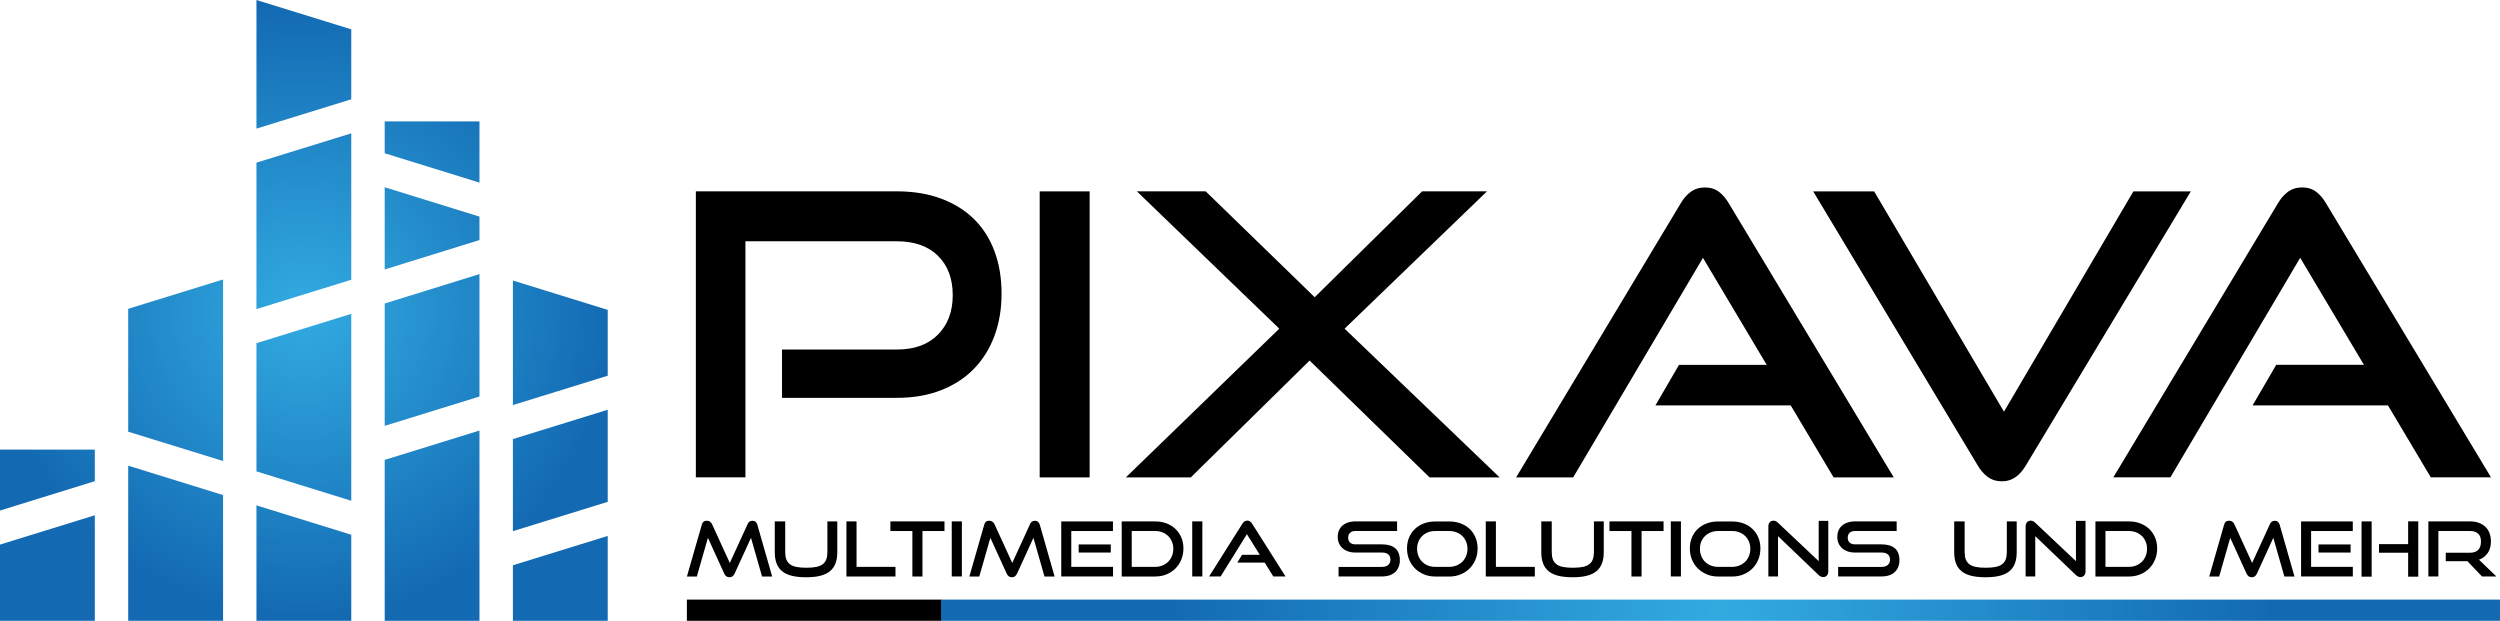
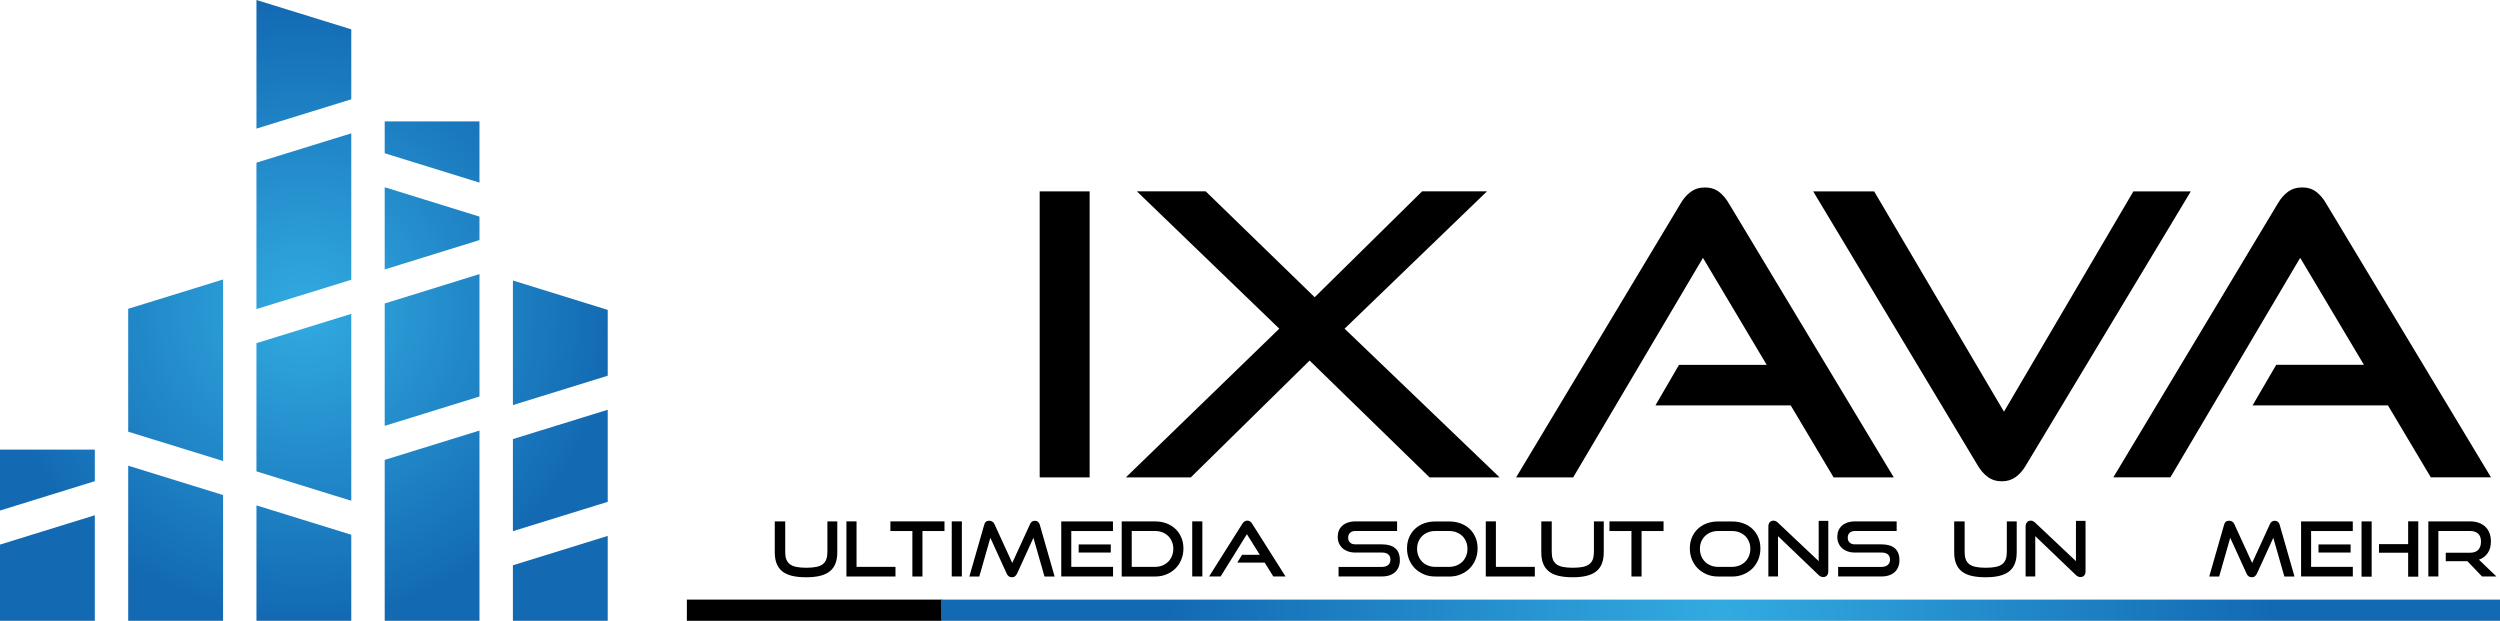
<svg xmlns="http://www.w3.org/2000/svg" xmlns:xlink="http://www.w3.org/1999/xlink" version="1.1" id="Ebene_1" x="0px" y="0px" viewBox="0 0 531 131.86" style="enable-background:new 0 0 531 131.86;" xml:space="preserve">
  <style type="text/css">
	
		.st0{clip-path:url(#SVGID_00000023277468630103580800000005463515590775371931_);fill:url(#SVGID_00000078045292221313730530000003727744850916246427_);}
	
		.st1{clip-path:url(#SVGID_00000139973312492694036730000005357262277751855283_);fill:url(#SVGID_00000137109124791568867370000006456277822343908247_);}
</style>
  <g>
    <g>
      <defs>
        <path id="SVGID_1_" d="M108.94,120.06v11.8h20.14v-18.03L108.94,120.06z M0,115.67v16.19h20.14v-22.42L0,115.67z M54.47,131.86     h20.14v-18.28l-20.14-6.24V131.86z M27.23,131.86h20.15v-26.71l-20.15-6.24V131.86z M0,95.51v12.93l20.14-6.24v-6.7H0z      M81.71,97.68v34.18h20.13V91.45L81.71,97.68z M108.94,93.26v19.56l20.14-6.23V87.03L108.94,93.26z M54.47,72.89v27.23     l20.14,6.24v-39.7L54.47,72.89z M108.94,86.04l20.14-6.24V65.82l-20.14-6.24V86.04z M27.23,65.59v26.1l20.15,6.23V59.36     L27.23,65.59z M81.71,64.46v25.99l20.13-6.23V58.22L81.71,64.46z M81.71,57.23l20.13-6.24v-4.98l-20.13-6.24V57.23z M54.47,34.55     v31.1l20.14-6.23v-31.1L54.47,34.55z M81.71,25.79v6.76l20.13,6.24V25.79H81.71z M54.47,27.32l20.14-6.23V6.23L54.47,0V27.32z" />
      </defs>
      <clipPath id="SVGID_00000103955822651783824680000010129629160990758835_">
        <use xlink:href="#SVGID_1_" style="overflow:visible;" />
      </clipPath>
      <radialGradient id="SVGID_00000119117469054736111970000007899407384673145271_" cx="161.088" cy="167.369" r="4.098" gradientTransform="matrix(15.92 0 0 15.92 -2499.982 -2598.578)" gradientUnits="userSpaceOnUse">
        <stop offset="0" style="stop-color:#32ABE1" />
        <stop offset="1" style="stop-color:#136AB3" />
      </radialGradient>
      <rect y="0" style="clip-path:url(#SVGID_00000103955822651783824680000010129629160990758835_);fill:url(#SVGID_00000119117469054736111970000007899407384673145271_);" width="129.08" height="131.86" />
    </g>
    <g>
-       <path d="M166.1,84.52V74.24h24.4c3.73,0,6.65-1.06,8.73-3.18c2.09-2.11,3.13-4.9,3.13-8.36c0-3.51-1.04-6.29-3.13-8.36    c-2.09-2.06-5-3.09-8.73-3.09h-32.17v50.14H147.8V40.64h42.7c3.51,0,6.65,0.52,9.4,1.55c2.76,1.03,5.09,2.48,6.98,4.34    c1.89,1.87,3.34,4.13,4.34,6.81c1,2.67,1.51,5.68,1.51,9.02c0,3.29-0.5,6.28-1.51,8.98c-1,2.7-2.45,5.03-4.34,6.98    c-1.89,1.95-4.22,3.47-6.98,4.55c-2.75,1.09-5.89,1.63-9.4,1.63H166.1z" />
      <rect x="220.83" y="40.65" width="10.61" height="60.75" />
      <polygon points="303.64,101.4 278.16,76.58 252.92,101.4 239.13,101.4 271.72,69.81 241.47,40.64 256.09,40.64 279.24,63.13     302.06,40.64 315.84,40.64 285.59,69.81 318.52,101.4   " />
      <path d="M389.46,101.4l-9.11-15.29h-28.74l5.01-8.61h18.63l-13.54-22.73l-27.57,46.63h-12.12l34.93-58.16    c0.61-1.06,1.34-1.89,2.17-2.5c0.84-0.61,1.84-0.92,3.01-0.92c1.17,0,2.16,0.31,2.97,0.92c0.81,0.61,1.52,1.45,2.13,2.5    l35.01,58.16H389.46z" />
      <path d="M385.12,40.65h12.95l27.57,46.79l27.49-46.79h12.2l-35.01,58.16c-0.61,1.06-1.34,1.89-2.17,2.5    c-0.84,0.61-1.81,0.92-2.93,0.92c-1.17,0-2.17-0.31-3.01-0.92c-0.84-0.61-1.56-1.45-2.17-2.5L385.12,40.65z" />
      <path d="M516.31,101.4L507.2,86.1h-28.75l5.02-8.61h18.63l-13.54-22.73l-27.57,46.63h-12.12l34.93-58.16    c0.61-1.06,1.34-1.89,2.17-2.5c0.84-0.61,1.84-0.92,3.01-0.92c1.17,0,2.16,0.31,2.97,0.92c0.81,0.61,1.52,1.45,2.13,2.5    l35.01,58.16H516.31z" />
-       <path d="M161.86,122.45l-2.35-8.22l-3.48,7.61c-0.13,0.25-0.27,0.43-0.45,0.57c-0.17,0.14-0.39,0.2-0.65,0.2    c-0.5,0-0.87-0.26-1.1-0.77l-3.47-7.61l-2.35,8.22h-2.11l3.16-11.01c0.15-0.56,0.5-0.84,1.07-0.84c0.23,0,0.44,0.06,0.64,0.18    s0.34,0.29,0.45,0.52l3.79,8.27l3.79-8.27c0.2-0.46,0.55-0.69,1.03-0.69c0.52,0,0.86,0.28,1.03,0.84l3.15,11.01H161.86z" />
      <path d="M175.74,110.74h2.1v6.54c0,0.9-0.12,1.69-0.37,2.36c-0.25,0.67-0.64,1.23-1.17,1.67c-0.53,0.44-1.21,0.77-2.05,0.98    c-0.84,0.22-1.86,0.32-3.06,0.32c-1.18,0-2.2-0.11-3.04-0.32c-0.84-0.21-1.52-0.54-2.05-0.98c-0.53-0.44-0.92-1-1.17-1.67    c-0.25-0.67-0.37-1.45-0.37-2.36v-6.54h2.22v6.54c0,0.59,0.07,1.09,0.23,1.51c0.15,0.42,0.4,0.76,0.74,1.03    c0.34,0.27,0.8,0.47,1.38,0.59c0.57,0.12,1.28,0.18,2.13,0.18c0.84,0,1.56-0.06,2.13-0.18c0.57-0.12,1.04-0.32,1.38-0.59    c0.34-0.27,0.59-0.61,0.74-1.03c0.15-0.42,0.23-0.92,0.23-1.51V110.74z" />
      <polygon points="179.78,122.45 179.78,110.74 181.93,110.74 181.93,120.4 190.2,120.4 190.2,122.45   " />
      <polygon points="193.79,122.45 193.79,112.79 189.12,112.79 189.12,110.74 200.61,110.74 200.61,112.79 195.93,112.79     195.93,122.45   " />
      <rect x="202.15" y="110.74" width="2.15" height="11.7" />
      <path d="M221.85,122.45l-2.35-8.22l-3.48,7.61c-0.13,0.25-0.27,0.43-0.45,0.57c-0.17,0.14-0.39,0.2-0.65,0.2    c-0.51,0-0.87-0.26-1.1-0.77l-3.47-7.61l-2.35,8.22h-2.11l3.16-11.01c0.14-0.56,0.5-0.84,1.07-0.84c0.23,0,0.43,0.06,0.64,0.18    c0.2,0.12,0.34,0.29,0.45,0.52l3.79,8.27l3.79-8.27c0.2-0.46,0.55-0.69,1.03-0.69c0.52,0,0.86,0.28,1.03,0.84l3.15,11.01H221.85z" />
      <path d="M225.41,122.45v-11.7h10.98v2.04h-8.85v7.61h8.87v2.04H225.41z M229.11,115.64h6.82v1.72h-6.82V115.64z" />
      <path d="M238.25,122.45v-11.7h7.12c0.87,0,1.67,0.14,2.4,0.42c0.73,0.28,1.36,0.67,1.9,1.18c0.53,0.5,0.94,1.11,1.24,1.81    c0.3,0.7,0.45,1.48,0.45,2.33c0,0.84-0.15,1.64-0.45,2.36c-0.3,0.73-0.71,1.36-1.24,1.89c-0.53,0.53-1.16,0.95-1.9,1.25    c-0.73,0.31-1.53,0.46-2.4,0.46H238.25z M245.37,120.4c0.55,0,1.06-0.1,1.53-0.29c0.47-0.19,0.87-0.46,1.22-0.79    c0.34-0.34,0.61-0.75,0.8-1.22c0.19-0.47,0.29-0.98,0.29-1.53c0-0.55-0.09-1.05-0.29-1.52c-0.19-0.47-0.46-0.87-0.8-1.2    c-0.34-0.33-0.75-0.59-1.22-0.78c-0.47-0.19-0.98-0.28-1.53-0.28h-4.99v7.61H245.37z" />
      <rect x="253.23" y="110.74" width="2.15" height="11.7" />
      <path d="M270.46,122.45l-1.84-2.95h-5.82l1.01-1.66h3.77l-2.74-4.38l-5.58,8.98h-2.45l7.07-11.2c0.12-0.2,0.27-0.36,0.44-0.48    c0.17-0.11,0.37-0.18,0.61-0.18s0.44,0.06,0.6,0.18c0.16,0.12,0.3,0.28,0.43,0.48l7.09,11.2H270.46z" />
      <path d="M284.31,122.45v-2.04h9.22c0.57,0,1.02-0.14,1.33-0.42c0.31-0.28,0.47-0.65,0.47-1.11c0-0.5-0.16-0.88-0.47-1.14    c-0.31-0.25-0.75-0.38-1.33-0.38h-5.65c-0.57,0-1.1-0.08-1.57-0.25c-0.47-0.17-0.86-0.4-1.18-0.69c-0.32-0.3-0.57-0.65-0.74-1.05    c-0.18-0.41-0.26-0.86-0.26-1.34c0-0.48,0.08-0.91,0.24-1.32c0.16-0.4,0.41-0.75,0.73-1.04c0.32-0.29,0.72-0.52,1.19-0.68    c0.48-0.16,1.02-0.25,1.62-0.25h8.83v2.04h-8.83c-0.5,0-0.88,0.13-1.15,0.38c-0.27,0.25-0.41,0.6-0.41,1.05    c0,0.45,0.14,0.8,0.41,1.04c0.27,0.25,0.65,0.37,1.12,0.37h5.63c1.25,0,2.2,0.28,2.85,0.84c0.65,0.56,0.97,1.41,0.97,2.54    c0,0.5-0.08,0.95-0.24,1.37c-0.16,0.42-0.39,0.78-0.71,1.09c-0.32,0.31-0.71,0.55-1.19,0.72s-1.04,0.26-1.68,0.26H284.31z" />
      <path d="M304.82,122.45c-0.86,0-1.65-0.15-2.38-0.46c-0.73-0.31-1.36-0.73-1.89-1.25c-0.54-0.53-0.95-1.16-1.25-1.89    c-0.3-0.73-0.45-1.52-0.45-2.36c0-0.86,0.15-1.64,0.45-2.35c0.3-0.71,0.72-1.31,1.25-1.81c0.53-0.5,1.17-0.89,1.89-1.16    c0.73-0.27,1.52-0.41,2.38-0.41h3c0.89,0,1.7,0.14,2.44,0.42c0.74,0.28,1.38,0.67,1.91,1.18c0.53,0.5,0.94,1.11,1.23,1.81    c0.3,0.7,0.44,1.48,0.44,2.33c0,0.84-0.15,1.64-0.45,2.36c-0.3,0.73-0.72,1.36-1.25,1.89c-0.54,0.53-1.17,0.95-1.91,1.25    c-0.73,0.31-1.54,0.46-2.42,0.46H304.82z M307.81,120.4c0.57,0,1.08-0.1,1.56-0.29c0.47-0.19,0.88-0.46,1.23-0.79    c0.34-0.34,0.61-0.75,0.8-1.22c0.19-0.47,0.29-0.98,0.29-1.53c0-0.55-0.09-1.05-0.29-1.52c-0.19-0.47-0.46-0.87-0.8-1.2    c-0.34-0.33-0.75-0.59-1.23-0.78c-0.48-0.19-0.99-0.28-1.56-0.28h-3c-0.55,0-1.06,0.09-1.53,0.28c-0.47,0.19-0.87,0.45-1.21,0.78    c-0.34,0.33-0.6,0.73-0.79,1.19c-0.19,0.46-0.29,0.97-0.29,1.53c0,0.55,0.1,1.06,0.29,1.53c0.19,0.47,0.46,0.88,0.79,1.22    c0.34,0.34,0.74,0.6,1.21,0.79c0.47,0.19,0.98,0.29,1.53,0.29H307.81z" />
      <polygon points="315.58,122.45 315.58,110.74 317.73,110.74 317.73,120.4 326,120.4 326,122.45   " />
      <path d="M338.54,110.74h2.1v6.54c0,0.9-0.12,1.69-0.37,2.36c-0.25,0.67-0.64,1.23-1.17,1.67c-0.53,0.44-1.21,0.77-2.05,0.98    c-0.84,0.22-1.86,0.32-3.05,0.32c-1.19,0-2.2-0.11-3.04-0.32c-0.84-0.21-1.52-0.54-2.05-0.98c-0.53-0.44-0.92-1-1.17-1.67    c-0.25-0.67-0.37-1.45-0.37-2.36v-6.54h2.22v6.54c0,0.59,0.08,1.09,0.23,1.51c0.15,0.42,0.4,0.76,0.74,1.03    c0.34,0.27,0.8,0.47,1.38,0.59c0.57,0.12,1.29,0.18,2.13,0.18s1.56-0.06,2.13-0.18c0.58-0.12,1.04-0.32,1.38-0.59    c0.34-0.27,0.59-0.61,0.74-1.03c0.15-0.42,0.23-0.92,0.23-1.51V110.74z" />
      <polygon points="346.52,122.45 346.52,112.79 341.85,112.79 341.85,110.74 353.34,110.74 353.34,112.79 348.67,112.79     348.67,122.45   " />
-       <rect x="354.88" y="110.74" width="2.15" height="11.7" />
      <path d="M364.89,122.45c-0.86,0-1.65-0.15-2.38-0.46c-0.73-0.31-1.36-0.73-1.89-1.25c-0.54-0.53-0.95-1.16-1.25-1.89    c-0.3-0.73-0.45-1.52-0.45-2.36c0-0.86,0.15-1.64,0.45-2.35c0.3-0.71,0.72-1.31,1.25-1.81s1.17-0.89,1.89-1.16    c0.73-0.27,1.52-0.41,2.38-0.41h3c0.89,0,1.7,0.14,2.45,0.42c0.74,0.28,1.37,0.67,1.9,1.18c0.53,0.5,0.94,1.11,1.23,1.81    c0.3,0.7,0.44,1.48,0.44,2.33c0,0.84-0.15,1.64-0.45,2.36c-0.3,0.73-0.72,1.36-1.25,1.89c-0.54,0.53-1.17,0.95-1.91,1.25    c-0.73,0.31-1.54,0.46-2.42,0.46H364.89z M367.89,120.4c0.57,0,1.08-0.1,1.56-0.29c0.47-0.19,0.88-0.46,1.23-0.79    c0.34-0.34,0.61-0.75,0.8-1.22c0.19-0.47,0.29-0.98,0.29-1.53c0-0.55-0.09-1.05-0.29-1.52c-0.19-0.47-0.46-0.87-0.8-1.2    c-0.34-0.33-0.75-0.59-1.23-0.78c-0.48-0.19-0.99-0.28-1.56-0.28h-3c-0.55,0-1.06,0.09-1.53,0.28c-0.47,0.19-0.87,0.45-1.21,0.78    c-0.34,0.33-0.61,0.73-0.8,1.19c-0.19,0.46-0.29,0.97-0.29,1.53c0,0.55,0.1,1.06,0.29,1.53c0.19,0.47,0.46,0.88,0.8,1.22    c0.34,0.34,0.74,0.6,1.21,0.79c0.47,0.19,0.98,0.29,1.53,0.29H367.89z" />
      <path d="M377.65,113.88v8.56h-2.05v-10.63c0-0.37,0.1-0.67,0.3-0.89c0.2-0.22,0.46-0.33,0.8-0.33c0.16,0,0.31,0.03,0.45,0.09    c0.15,0.07,0.3,0.17,0.46,0.32l8.68,8.19v-8.56h2.04v10.72c0,0.39-0.1,0.68-0.3,0.9c-0.2,0.21-0.45,0.32-0.77,0.32    c-0.35,0-0.68-0.14-0.98-0.43L377.65,113.88z" />
      <path d="M390.42,122.45v-2.04h9.22c0.57,0,1.02-0.14,1.33-0.42c0.31-0.28,0.47-0.65,0.47-1.11c0-0.5-0.16-0.88-0.47-1.14    c-0.31-0.25-0.75-0.38-1.33-0.38h-5.65c-0.57,0-1.1-0.08-1.57-0.25c-0.47-0.17-0.86-0.4-1.18-0.69c-0.32-0.3-0.57-0.65-0.74-1.05    c-0.18-0.41-0.26-0.86-0.26-1.34c0-0.48,0.08-0.91,0.24-1.32c0.16-0.4,0.41-0.75,0.73-1.04c0.32-0.29,0.72-0.52,1.19-0.68    c0.48-0.16,1.02-0.25,1.62-0.25h8.83v2.04h-8.83c-0.5,0-0.88,0.13-1.15,0.38c-0.27,0.25-0.41,0.6-0.41,1.05    c0,0.45,0.14,0.8,0.41,1.04c0.27,0.25,0.65,0.37,1.12,0.37h5.63c1.25,0,2.2,0.28,2.85,0.84c0.65,0.56,0.97,1.41,0.97,2.54    c0,0.5-0.08,0.95-0.24,1.37c-0.16,0.42-0.39,0.78-0.71,1.09c-0.32,0.31-0.71,0.55-1.19,0.72s-1.04,0.26-1.68,0.26H390.42z" />
      <path d="M426.25,110.74h2.1v6.54c0,0.9-0.12,1.69-0.37,2.36c-0.25,0.67-0.64,1.23-1.17,1.67c-0.53,0.44-1.21,0.77-2.05,0.98    c-0.84,0.22-1.86,0.32-3.06,0.32c-1.18,0-2.2-0.11-3.04-0.32c-0.84-0.21-1.52-0.54-2.05-0.98c-0.53-0.44-0.92-1-1.17-1.67    c-0.25-0.67-0.37-1.45-0.37-2.36v-6.54h2.22v6.54c0,0.59,0.08,1.09,0.23,1.51c0.15,0.42,0.4,0.76,0.74,1.03    c0.34,0.27,0.8,0.47,1.38,0.59c0.57,0.12,1.29,0.18,2.13,0.18s1.56-0.06,2.13-0.18c0.58-0.12,1.04-0.32,1.38-0.59    c0.34-0.27,0.59-0.61,0.74-1.03c0.15-0.42,0.23-0.92,0.23-1.51V110.74z" />
      <path d="M432.29,113.88v8.56h-2.05v-10.63c0-0.37,0.1-0.67,0.3-0.89c0.2-0.22,0.46-0.33,0.8-0.33c0.16,0,0.31,0.03,0.45,0.09    c0.15,0.07,0.3,0.17,0.46,0.32l8.68,8.19v-8.56h2.04v10.72c0,0.39-0.1,0.68-0.3,0.9c-0.2,0.21-0.45,0.32-0.77,0.32    c-0.35,0-0.68-0.14-0.98-0.43L432.29,113.88z" />
-       <path d="M445.07,122.45v-11.7h7.12c0.87,0,1.67,0.14,2.4,0.42c0.73,0.28,1.36,0.67,1.9,1.18c0.53,0.5,0.94,1.11,1.24,1.81    c0.3,0.7,0.45,1.48,0.45,2.33c0,0.84-0.15,1.64-0.45,2.36c-0.3,0.73-0.71,1.36-1.24,1.89c-0.53,0.53-1.16,0.95-1.9,1.25    c-0.73,0.31-1.53,0.46-2.4,0.46H445.07z M452.19,120.4c0.55,0,1.06-0.1,1.53-0.29c0.47-0.19,0.87-0.46,1.22-0.79    c0.34-0.34,0.61-0.75,0.8-1.22c0.19-0.47,0.29-0.98,0.29-1.53c0-0.55-0.09-1.05-0.29-1.52c-0.19-0.47-0.46-0.87-0.8-1.2    c-0.34-0.33-0.75-0.59-1.22-0.78c-0.47-0.19-0.98-0.28-1.53-0.28h-4.99v7.61H452.19z" />
      <path d="M485.2,122.45l-2.35-8.22l-3.48,7.61c-0.13,0.25-0.27,0.43-0.45,0.57c-0.17,0.14-0.39,0.2-0.65,0.2    c-0.51,0-0.87-0.26-1.1-0.77l-3.47-7.61l-2.35,8.22h-2.11l3.16-11.01c0.14-0.56,0.5-0.84,1.07-0.84c0.23,0,0.43,0.06,0.64,0.18    c0.2,0.12,0.34,0.29,0.45,0.52l3.79,8.27l3.79-8.27c0.2-0.46,0.55-0.69,1.03-0.69c0.52,0,0.86,0.28,1.03,0.84l3.15,11.01H485.2z" />
      <path d="M488.75,122.45v-11.7h10.98v2.04h-8.85v7.61h8.86v2.04H488.75z M492.45,115.64h6.82v1.72h-6.82V115.64z" />
      <path d="M501.59,110.74h2.15v11.75h-2.15V110.74z M511.49,122.49v-5.09h-6.19v-1.82h6.19v-4.85h2.15v11.75H511.49z" />
      <path d="M527.19,122.45l-3.11-3.25h-4.6v-1.8h5.13c0.78,0,1.36-0.2,1.76-0.61c0.39-0.4,0.59-0.98,0.59-1.75s-0.2-1.33-0.61-1.7    c-0.41-0.37-0.99-0.56-1.74-0.56h-6.7v9.66h-2.13v-11.7h8.83c0.7,0,1.33,0.1,1.88,0.3c0.55,0.2,1.02,0.48,1.4,0.85    c0.39,0.37,0.68,0.82,0.88,1.34s0.3,1.12,0.3,1.77c0,0.98-0.22,1.79-0.67,2.45c-0.45,0.66-1.07,1.14-1.87,1.43l3.7,3.56H527.19z" />
      <rect x="145.89" y="127.36" width="54.14" height="4.51" />
    </g>
    <g>
      <defs>
        <rect id="SVGID_00000025406999867792952680000001208219657056198066_" x="199.89" y="127.35" width="331.11" height="4.51" />
      </defs>
      <clipPath id="SVGID_00000158739399418780418100000016455071232367241640_">
        <use xlink:href="#SVGID_00000025406999867792952680000001208219657056198066_" style="overflow:visible;" />
      </clipPath>
      <radialGradient id="SVGID_00000150820022000309581730000016986234905373050752_" cx="172.553" cy="171.041" r="4.098" gradientTransform="matrix(28.57 0 0 28.57 -4564.349 -4756.874)" gradientUnits="userSpaceOnUse">
        <stop offset="0" style="stop-color:#32ABE1" />
        <stop offset="1" style="stop-color:#136AB3" />
      </radialGradient>
      <rect x="199.89" y="127.35" style="clip-path:url(#SVGID_00000158739399418780418100000016455071232367241640_);fill:url(#SVGID_00000150820022000309581730000016986234905373050752_);" width="331.11" height="4.51" />
    </g>
  </g>
</svg>